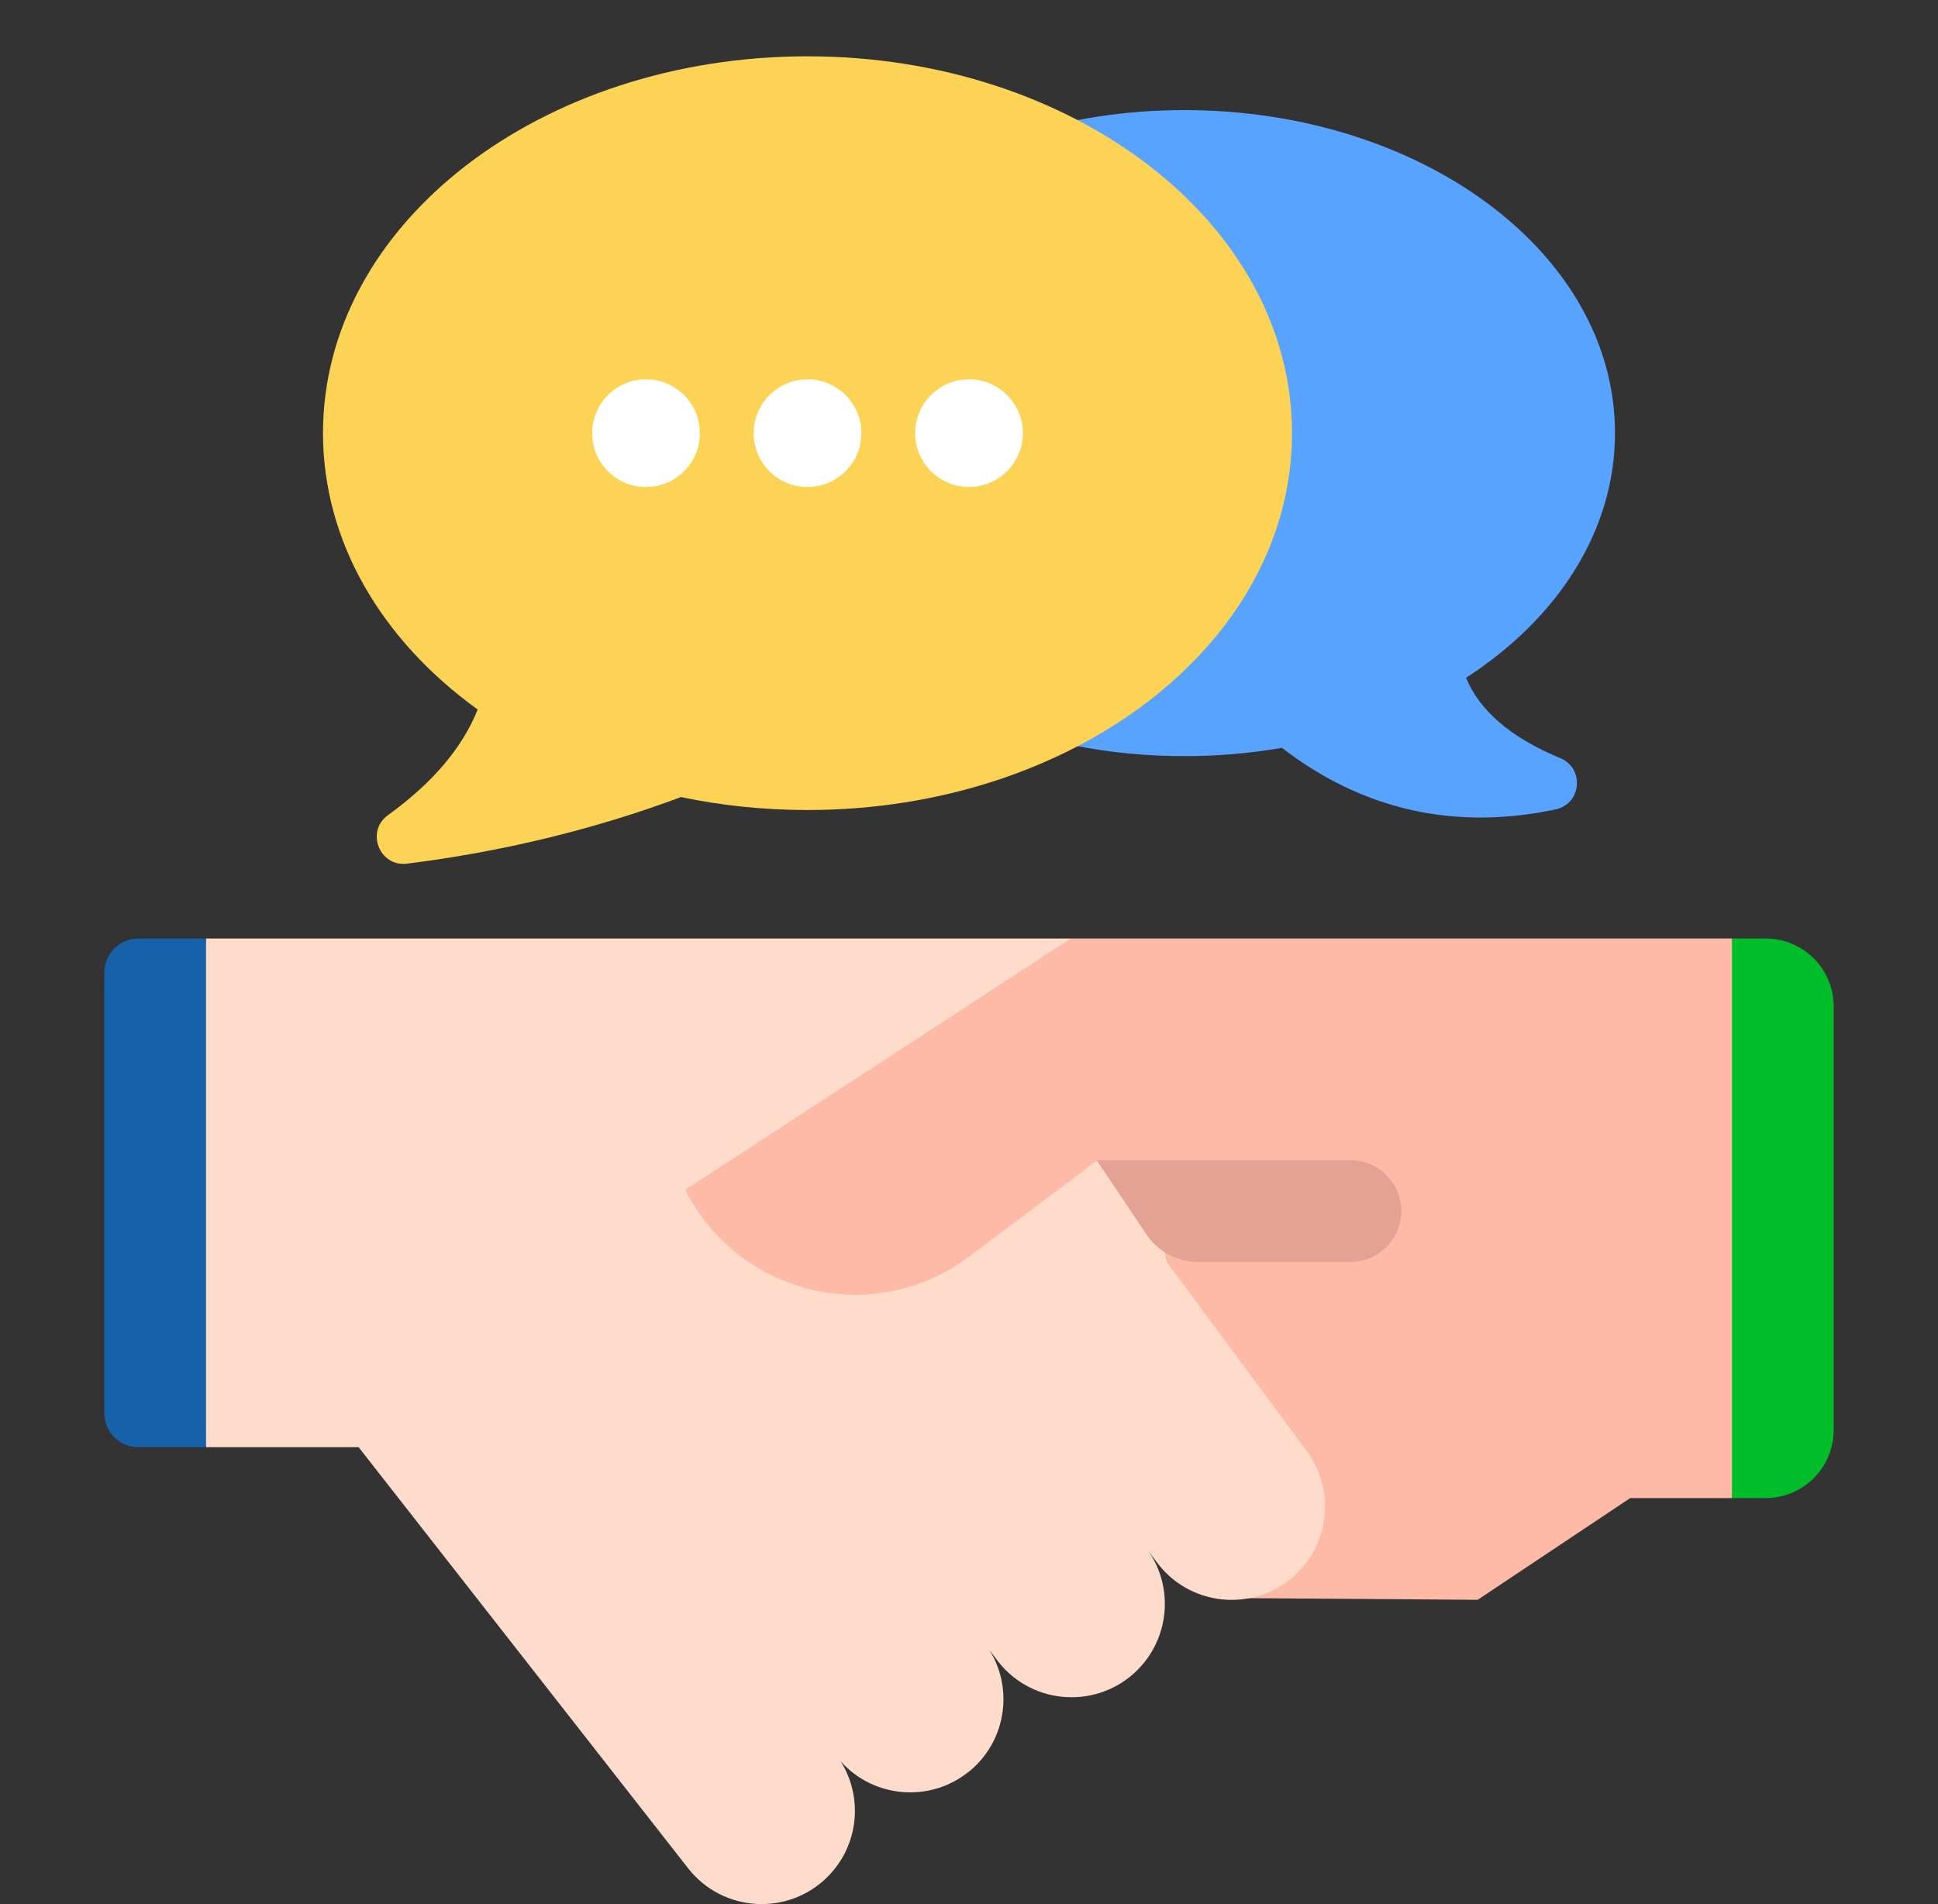
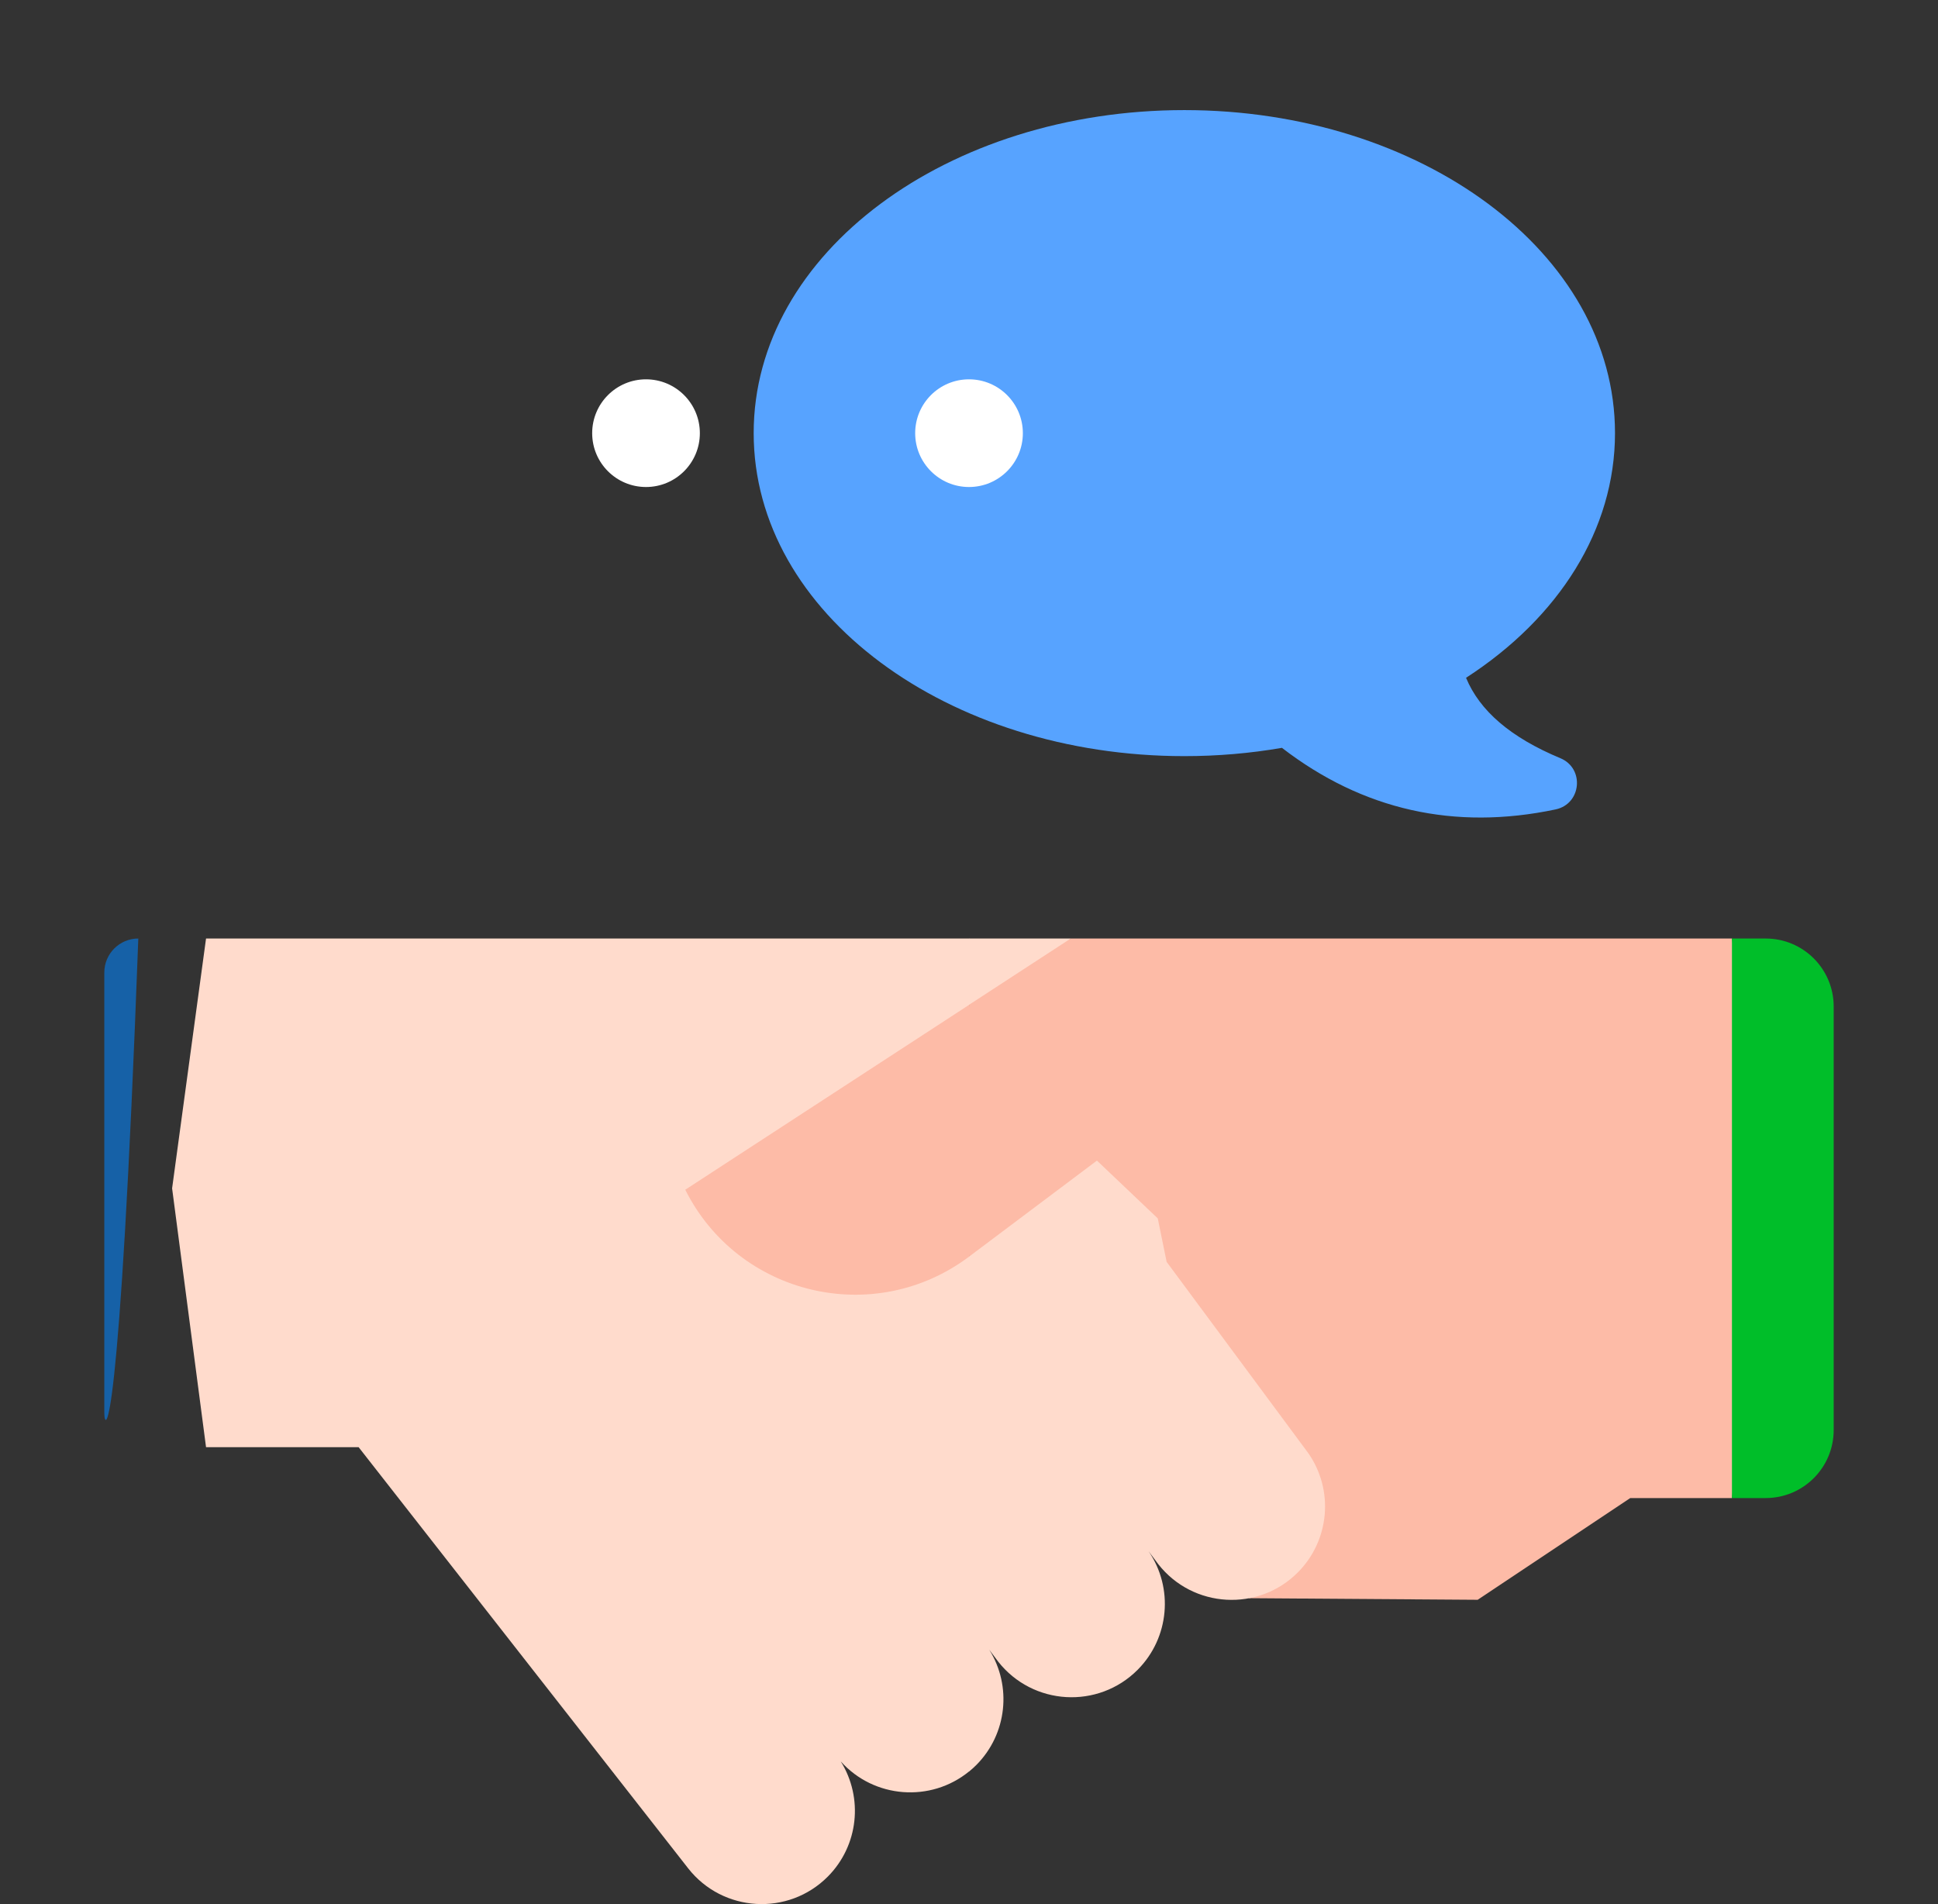
<svg xmlns="http://www.w3.org/2000/svg" width="57" height="56" viewBox="0 0 57 56" fill="none">
  <rect x="0" y="0" width="57" height="56" fill="#333333" stroke="none" />
  <g clip-path="url(#clip0_527_40699)">
    <path d="M6.06 27.602L5.062 34.949L6.06 42.562H10.548L20.241 54.949C21.259 56.246 23.187 56.361 24.351 55.187C25.25 54.279 25.398 52.878 24.728 51.803C25.707 52.895 27.373 53.018 28.5 52.1L29.497 44.09L28.5 36.956V29.551L29.497 28.466L28.5 27.602H6.06Z" fill="#FFDBCC" />
-     <path d="M3.068 28.602C3.068 28.049 3.516 27.602 4.068 27.602H6.06V42.562H4.068C3.516 42.562 3.068 42.114 3.068 41.562V28.602Z" fill="#1661A7" />
+     <path d="M3.068 28.602C3.068 28.049 3.516 27.602 4.068 27.602H6.06H4.068C3.516 42.562 3.068 42.114 3.068 41.562V28.602Z" fill="#1661A7" />
    <path d="M20.155 34.99C21.709 38.096 25.704 39.056 28.5 36.959L29.497 33.134L28.5 29.555L20.155 34.99Z" fill="#FDBBA7" />
    <path d="M29.93 29.48L31.492 27.602H28.5V29.551L29.93 29.48Z" fill="#FFDBCC" />
    <path d="M31.493 27.602C31.175 27.809 32.445 26.981 28.501 29.551V36.956L36.733 47.003L43.461 47.05L47.949 44.058H50.941L51.938 35.348L50.941 27.602H31.493Z" fill="#FDBBA7" />
    <path d="M50.94 27.602H51.932C53.037 27.602 53.932 28.497 53.932 29.602V42.058C53.932 43.162 53.037 44.058 51.932 44.058H50.94V27.602Z" fill="#00BE29" />
    <path d="M38.482 42.741L34.313 37.112L34.052 35.833L32.263 34.133L28.5 36.959V52.103C28.576 52.041 28.649 51.975 28.72 51.904C29.62 50.995 29.767 49.592 29.095 48.517L29.356 48.866C30.376 50.165 32.304 50.276 33.466 49.103C34.392 48.167 34.523 46.707 33.782 45.622C33.761 45.59 33.773 45.609 33.782 45.622L34.067 46.003C35.089 47.305 37.018 47.409 38.177 46.239V46.239C39.108 45.299 39.237 43.828 38.482 42.741Z" fill="#FFDBCC" />
-     <path d="M39.72 34.121C40.547 34.121 41.216 34.791 41.216 35.617C41.216 36.443 40.547 37.113 39.72 37.113H35.235C34.655 37.113 34.109 36.838 33.764 36.372L32.269 34.142C32.266 34.138 32.26 34.137 32.255 34.14C32.249 34.145 32.24 34.14 32.24 34.132V34.131C32.24 34.126 32.245 34.121 32.25 34.121H39.72Z" fill="#E4A294" />
    <g clip-path="url(#clip1_527_40699)">
      <path d="M45.894 22.299C46.611 22.598 46.514 23.644 45.753 23.805C42.782 24.432 40.079 23.824 37.704 21.994C36.77 22.156 35.809 22.238 34.834 22.238C27.882 22.238 22.167 18.047 22.167 12.738C22.167 7.429 27.882 3.238 34.834 3.238C41.786 3.238 47.5 7.429 47.5 12.738C47.5 15.566 45.862 18.16 43.119 19.934C43.519 20.901 44.425 21.688 45.894 22.299Z" fill="#57A3FF" />
-       <path d="M11.974 25.4C11.16 25.502 10.747 24.453 11.412 23.973C12.729 23.022 13.601 21.987 14.05 20.867C11.184 18.799 9.5 15.887 9.5 12.74C9.5 6.565 15.919 1.656 23.75 1.656C31.581 1.656 38 6.565 38 12.74C38 18.914 31.581 23.823 23.75 23.823C22.48 23.823 21.232 23.694 20.029 23.442C17.478 24.393 14.793 25.046 11.974 25.4Z" fill="#FCD354" />
      <path d="M19 14.323C19.875 14.323 20.584 13.614 20.584 12.74C20.584 11.865 19.875 11.156 19 11.156C18.126 11.156 17.417 11.865 17.417 12.74C17.417 13.614 18.126 14.323 19 14.323Z" fill="white" />
-       <path d="M23.75 14.323C24.625 14.323 25.334 13.614 25.334 12.74C25.334 11.865 24.625 11.156 23.75 11.156C22.876 11.156 22.167 11.865 22.167 12.74C22.167 13.614 22.876 14.323 23.75 14.323Z" fill="white" />
      <path d="M28.5 14.323C29.375 14.323 30.084 13.614 30.084 12.74C30.084 11.865 29.375 11.156 28.5 11.156C27.626 11.156 26.917 11.865 26.917 12.74C26.917 13.614 27.626 14.323 28.5 14.323Z" fill="white" />
    </g>
  </g>
  <defs>
    <clipPath id="clip0_527_40699">
      <rect width="56" height="56" fill="white" transform="translate(0.5)" />
    </clipPath>
    <clipPath id="clip1_527_40699">
      <rect width="38" height="38" fill="white" transform="translate(9.5 -9.426)" />
    </clipPath>
  </defs>
</svg>